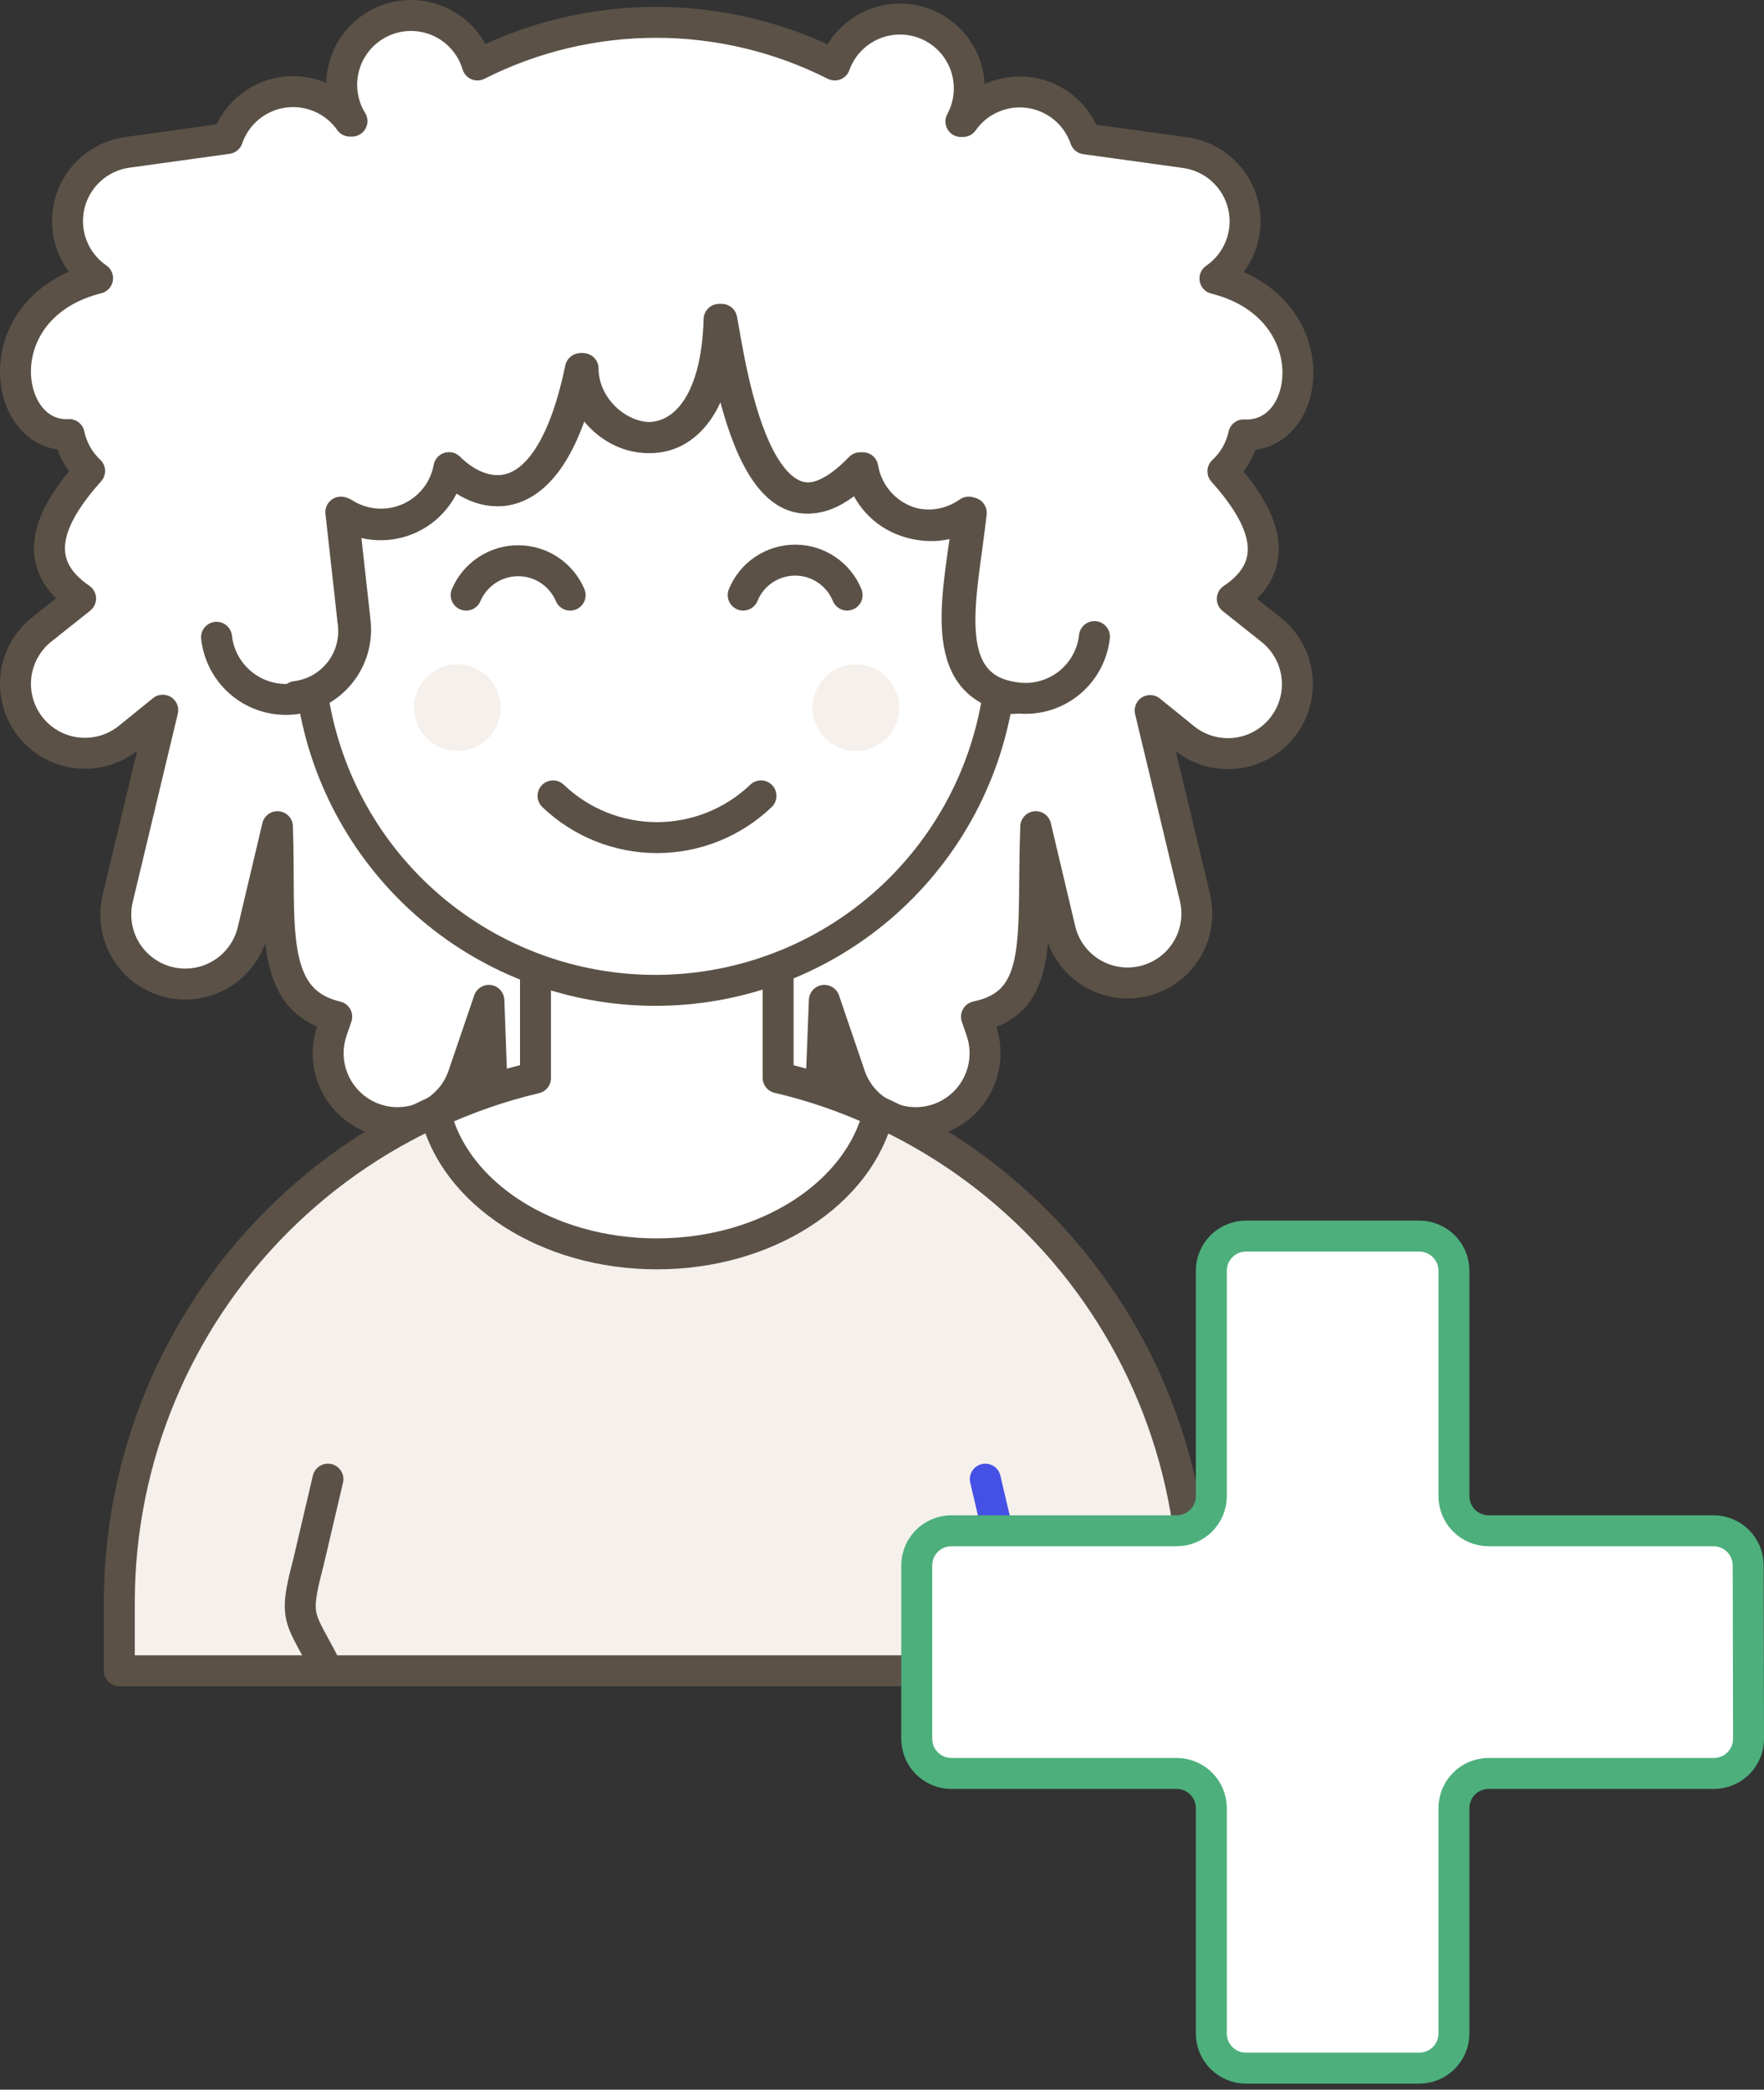
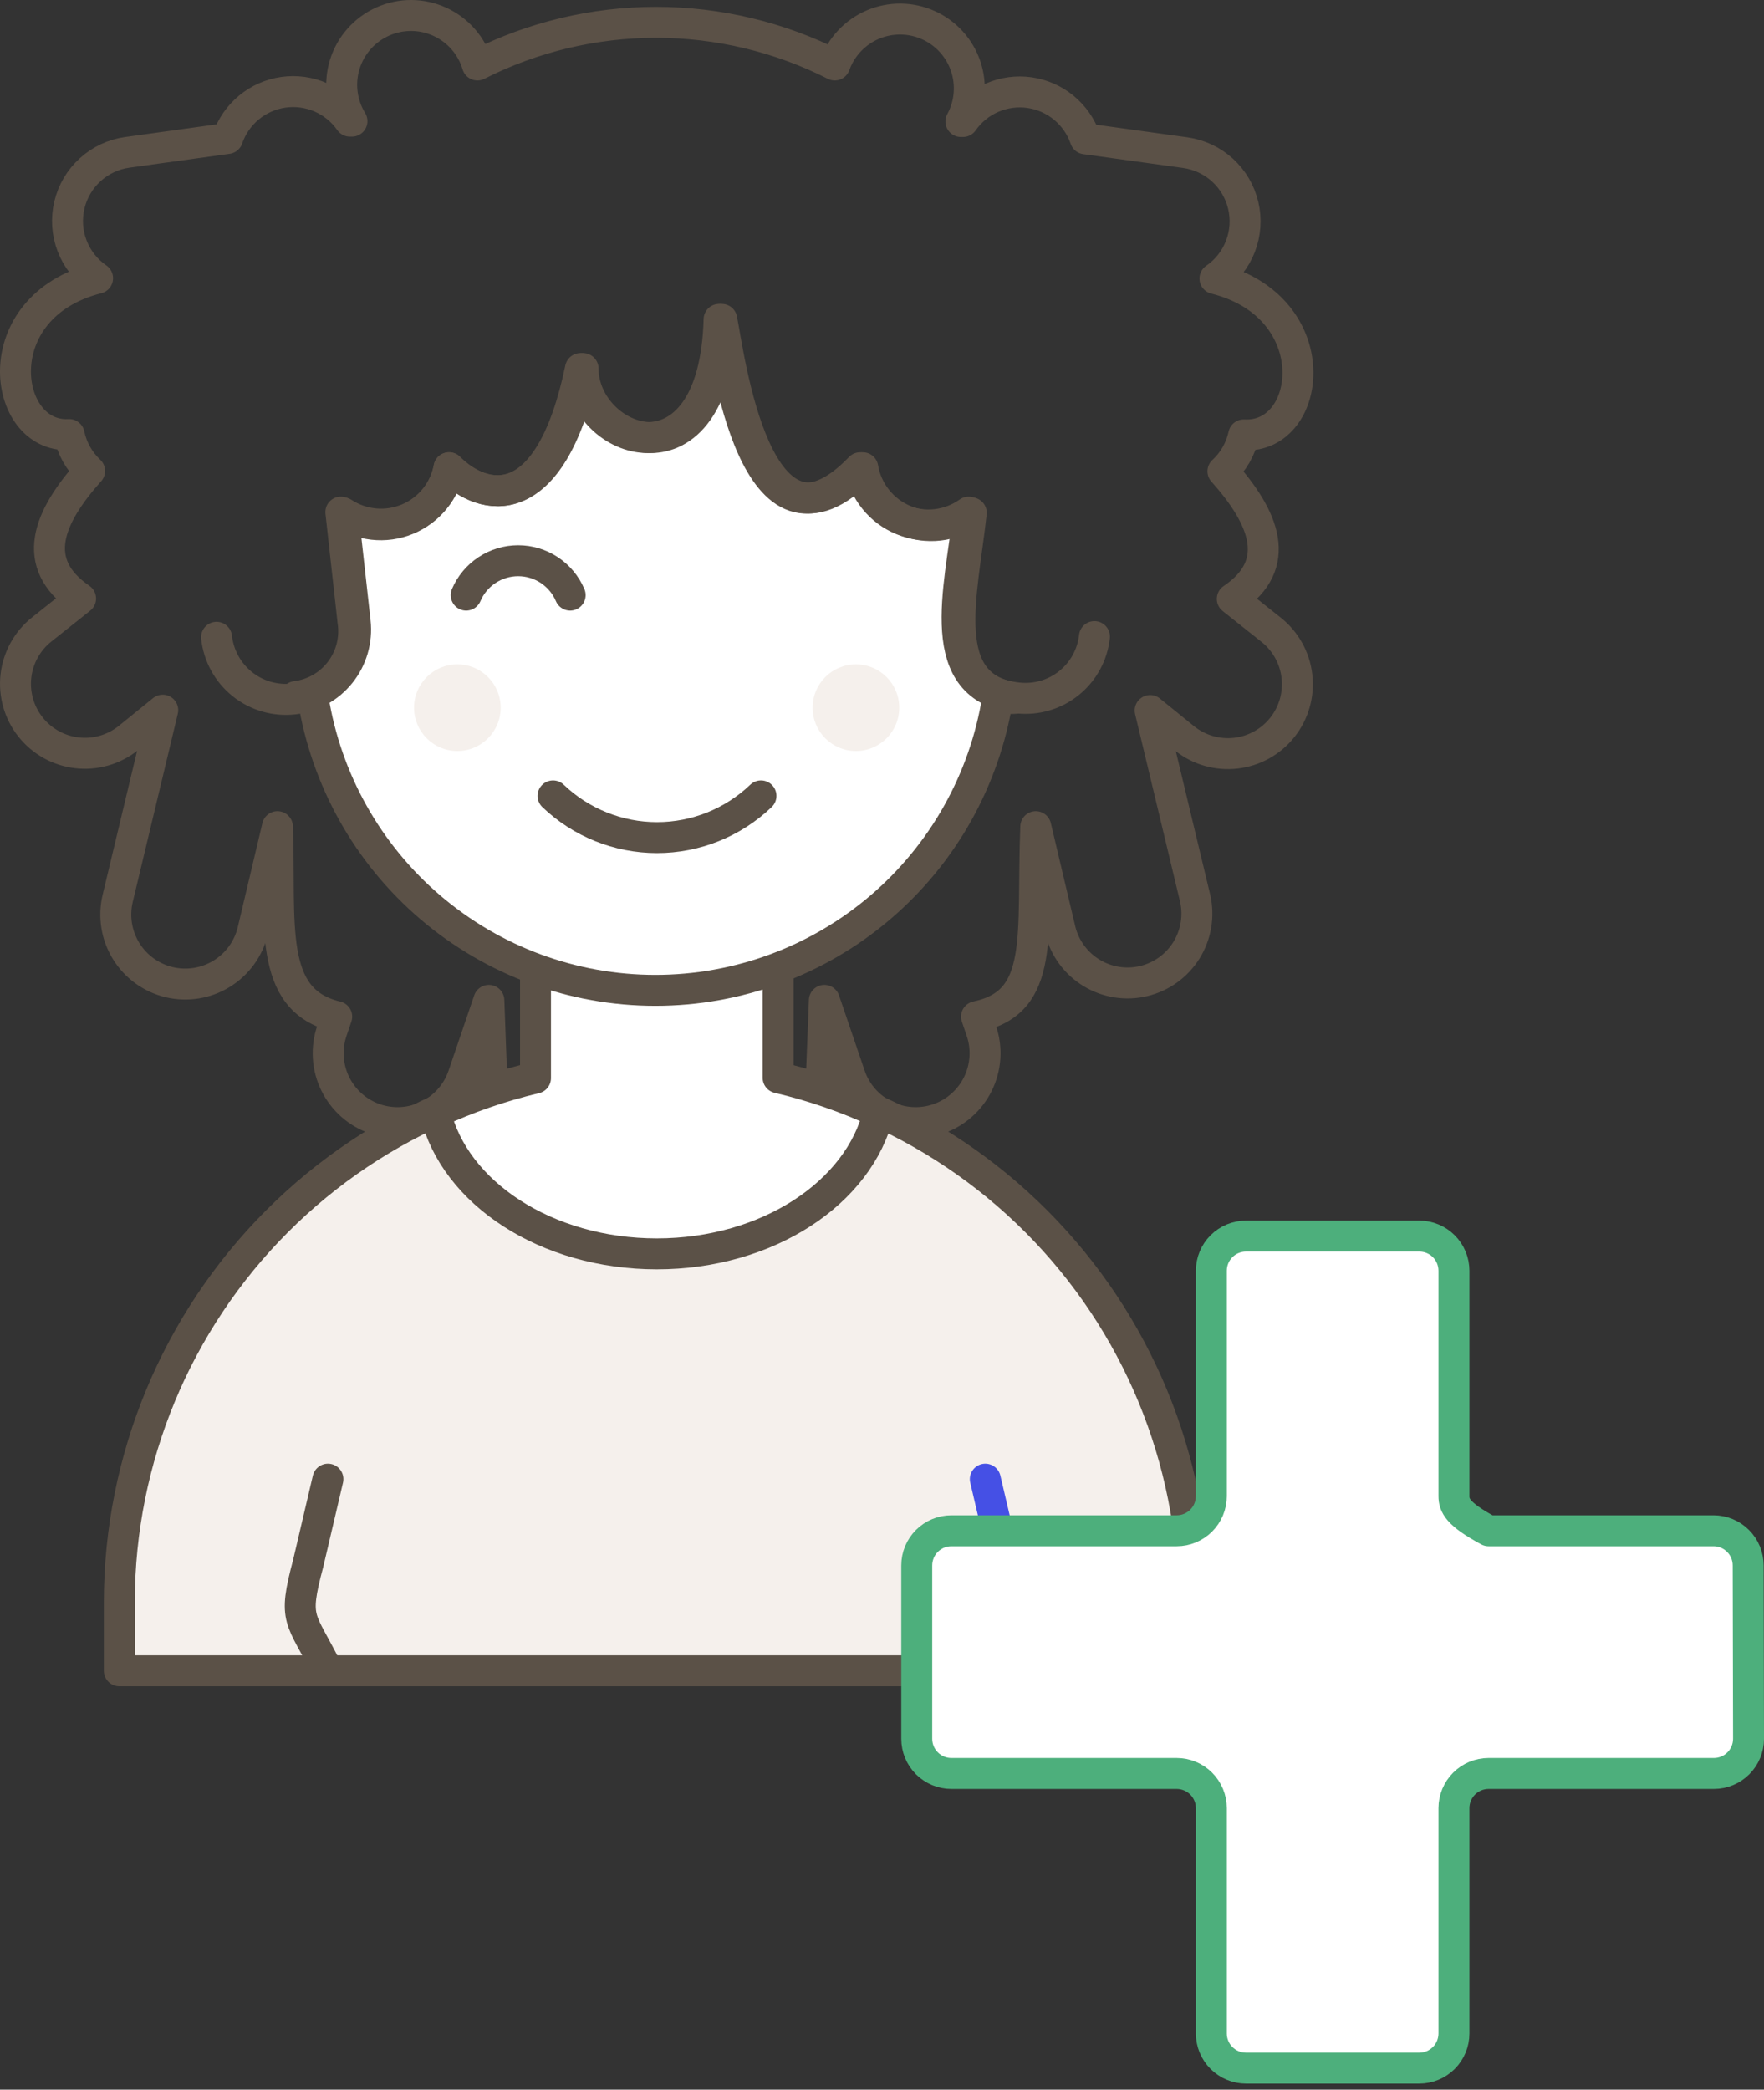
<svg xmlns="http://www.w3.org/2000/svg" width="114" height="135" viewBox="0 0 114 135" fill="none">
  <rect x="0" y="0" width="114" height="135" fill="#333333" stroke="none" />
-   <path d="M43.934 74.012C43.89 75.2 44.319 76.357 45.128 77.229C45.936 78.101 47.058 78.615 48.246 78.66C49.434 78.704 50.591 78.275 51.463 77.467C52.334 76.658 52.849 75.536 52.894 74.348L53.275 64.627L54.932 69.488C55.315 70.614 56.13 71.541 57.197 72.066C58.264 72.591 59.495 72.671 60.621 72.288C61.747 71.904 62.674 71.09 63.199 70.023C63.724 68.956 63.804 67.724 63.421 66.599L63.107 65.68C67.587 64.74 66.668 60.462 66.937 53.406L68.528 60.126C68.817 61.267 69.544 62.248 70.552 62.858C71.559 63.467 72.766 63.655 73.911 63.381C75.056 63.107 76.048 62.394 76.671 61.395C77.294 60.395 77.499 59.191 77.24 58.042L74.329 45.903L76.568 47.717C77.501 48.457 78.689 48.795 79.872 48.659C81.054 48.522 82.134 47.922 82.874 46.989C83.613 46.056 83.952 44.868 83.815 43.686C83.679 42.503 83.078 41.424 82.145 40.684L79.637 38.691C82.974 36.451 81.698 33.427 79.032 30.448C79.712 29.822 80.182 29 80.376 28.096C84.856 28.343 85.841 19.831 78.517 17.995C79.262 17.485 79.835 16.761 80.161 15.92C80.488 15.078 80.552 14.157 80.346 13.278C80.141 12.399 79.674 11.603 79.008 10.994C78.342 10.385 77.507 9.991 76.613 9.864L70.14 8.968C69.872 8.186 69.394 7.494 68.756 6.967C68.119 6.44 67.349 6.1 66.53 5.984C65.712 5.868 64.877 5.981 64.119 6.31C63.361 6.639 62.708 7.172 62.234 7.849H62.099C62.394 7.306 62.573 6.709 62.626 6.094C62.679 5.479 62.604 4.86 62.406 4.275C62.209 3.691 61.892 3.153 61.477 2.697C61.062 2.24 60.557 1.874 59.994 1.622C59.43 1.37 58.821 1.237 58.204 1.231C57.587 1.226 56.975 1.347 56.407 1.589C55.84 1.831 55.328 2.188 54.905 2.636C54.481 3.085 54.155 3.617 53.946 4.198C50.367 2.387 46.412 1.443 42.4 1.443C38.389 1.443 34.434 2.387 30.854 4.198C30.672 3.587 30.361 3.022 29.943 2.541C29.524 2.06 29.008 1.673 28.429 1.408C27.849 1.142 27.22 1.003 26.582 1C25.945 0.997 25.314 1.13 24.732 1.391C24.15 1.651 23.631 2.033 23.208 2.51C22.785 2.987 22.469 3.549 22.281 4.159C22.093 4.768 22.038 5.41 22.118 6.043C22.198 6.675 22.412 7.283 22.746 7.826H22.612C22.137 7.149 21.485 6.617 20.726 6.288C19.968 5.959 19.134 5.846 18.315 5.962C17.497 6.078 16.726 6.418 16.089 6.945C15.452 7.471 14.973 8.164 14.705 8.946L8.232 9.842C7.337 9.965 6.499 10.356 5.83 10.964C5.161 11.572 4.691 12.368 4.483 13.247C4.275 14.127 4.337 15.049 4.663 15.892C4.988 16.735 5.561 17.461 6.306 17.973C-1.063 19.831 0.146 28.32 4.469 28.074C4.658 28.975 5.119 29.796 5.791 30.426C3.125 33.405 1.871 36.384 5.208 38.668L2.7 40.662C1.767 41.401 1.167 42.481 1.03 43.663C0.894 44.846 1.232 46.034 1.972 46.967C2.711 47.899 3.791 48.5 4.974 48.636C6.156 48.773 7.344 48.434 8.277 47.695L10.517 45.88L7.605 58.042C7.329 59.201 7.524 60.422 8.148 61.436C8.772 62.45 9.773 63.175 10.931 63.452C12.089 63.728 13.31 63.533 14.325 62.909C15.339 62.285 16.064 61.284 16.34 60.126L17.93 53.406C18.154 59.678 17.236 64.605 21.761 65.68L21.447 66.599C21.064 67.724 21.143 68.956 21.669 70.023C22.194 71.09 23.121 71.904 24.247 72.288C25.372 72.671 26.604 72.591 27.671 72.066C28.738 71.541 29.553 70.614 29.936 69.488L31.593 64.627L31.952 74.348C31.996 75.536 32.511 76.658 33.382 77.467C34.254 78.275 35.411 78.704 36.599 78.66C37.787 78.615 38.909 78.101 39.718 77.229C40.526 76.357 40.955 75.2 40.911 74.012C41.888 74.363 42.957 74.363 43.934 74.012Z" fill="white" />
  <path d="M43.934 74.012C43.89 75.2 44.319 76.357 45.128 77.229C45.936 78.101 47.058 78.615 48.246 78.66C49.434 78.704 50.591 78.275 51.463 77.467C52.334 76.658 52.849 75.536 52.894 74.348L53.275 64.627L54.932 69.488C55.315 70.614 56.13 71.541 57.197 72.066C58.264 72.591 59.495 72.671 60.621 72.288C61.747 71.904 62.674 71.09 63.199 70.023C63.724 68.956 63.804 67.724 63.421 66.599L63.107 65.68C67.587 64.74 66.668 60.462 66.937 53.406L68.528 60.126C68.817 61.267 69.544 62.248 70.552 62.858C71.559 63.467 72.766 63.655 73.911 63.381C75.056 63.107 76.048 62.394 76.671 61.395C77.294 60.395 77.498 59.191 77.24 58.042L74.329 45.903L76.568 47.717C77.501 48.457 78.689 48.795 79.872 48.659C81.054 48.522 82.134 47.922 82.874 46.989C83.613 46.056 83.952 44.868 83.815 43.686C83.679 42.503 83.078 41.424 82.145 40.684L79.637 38.691C82.974 36.451 81.698 33.427 79.032 30.448C79.712 29.822 80.182 29 80.376 28.096C84.856 28.343 85.841 19.831 78.517 17.995C79.262 17.485 79.835 16.761 80.161 15.92C80.488 15.078 80.552 14.157 80.346 13.278C80.141 12.399 79.674 11.603 79.008 10.994C78.342 10.385 77.507 9.991 76.613 9.864L70.14 8.968C69.872 8.186 69.394 7.494 68.756 6.967C68.119 6.44 67.349 6.1 66.53 5.984C65.712 5.868 64.877 5.981 64.119 6.31C63.361 6.639 62.708 7.172 62.234 7.849H62.099C62.394 7.306 62.573 6.709 62.626 6.094C62.679 5.479 62.604 4.86 62.406 4.275C62.209 3.691 61.892 3.153 61.477 2.697C61.062 2.24 60.557 1.874 59.994 1.622C59.43 1.37 58.821 1.237 58.204 1.231C57.587 1.226 56.975 1.347 56.407 1.589C55.84 1.831 55.328 2.188 54.905 2.636C54.481 3.085 54.155 3.617 53.947 4.198C50.367 2.387 46.412 1.443 42.4 1.443C38.389 1.443 34.434 2.387 30.854 4.198C30.672 3.587 30.361 3.022 29.943 2.541C29.524 2.06 29.008 1.673 28.429 1.408C27.849 1.142 27.22 1.003 26.582 1C25.945 0.997 25.314 1.13 24.732 1.391C24.15 1.651 23.631 2.033 23.208 2.51C22.785 2.987 22.469 3.549 22.281 4.159C22.093 4.768 22.038 5.41 22.118 6.043C22.198 6.675 22.412 7.283 22.746 7.826H22.612C22.137 7.149 21.485 6.617 20.726 6.288C19.968 5.959 19.134 5.846 18.315 5.962C17.497 6.078 16.726 6.418 16.089 6.945C15.452 7.471 14.973 8.164 14.705 8.946L8.232 9.842C7.337 9.965 6.499 10.356 5.83 10.964C5.161 11.572 4.691 12.368 4.483 13.247C4.275 14.127 4.337 15.049 4.663 15.892C4.988 16.735 5.561 17.461 6.306 17.973C-1.063 19.831 0.146 28.32 4.469 28.074C4.658 28.975 5.119 29.796 5.791 30.426C3.125 33.405 1.871 36.384 5.208 38.668L2.7 40.662C1.767 41.401 1.167 42.481 1.03 43.663C0.894 44.846 1.232 46.034 1.972 46.967C2.711 47.899 3.791 48.5 4.974 48.636C6.156 48.773 7.344 48.434 8.277 47.695L10.517 45.88L7.605 58.042C7.329 59.201 7.524 60.422 8.148 61.436C8.772 62.45 9.773 63.175 10.931 63.452C12.089 63.728 13.31 63.533 14.325 62.909C15.339 62.285 16.064 61.284 16.34 60.126L17.93 53.406C18.154 59.678 17.236 64.605 21.761 65.68L21.447 66.599C21.064 67.724 21.143 68.956 21.669 70.023C22.194 71.09 23.121 71.904 24.247 72.288C25.372 72.671 26.604 72.591 27.671 72.066C28.738 71.541 29.553 70.614 29.936 69.488L31.593 64.627L31.952 74.348C31.996 75.536 32.511 76.658 33.382 77.467C34.254 78.275 35.411 78.704 36.599 78.66C37.787 78.615 38.909 78.101 39.718 77.229C40.526 76.357 40.955 75.2 40.911 74.012C41.888 74.363 42.957 74.363 43.934 74.012Z" stroke="#5B5147" stroke-width="2" stroke-linecap="round" stroke-linejoin="round" />
  <path d="M42.451 68.676C33.239 68.705 24.413 72.381 17.903 78.899C11.393 85.417 7.729 94.248 7.711 103.46V107.939H77.145V103.46C77.133 94.254 73.477 85.426 66.976 78.908C60.474 72.39 51.657 68.711 42.451 68.676Z" fill="#F5F0EC" />
  <path d="M42.451 68.676C33.239 68.705 24.413 72.381 17.903 78.899C11.393 85.417 7.729 94.248 7.711 103.46V107.939H77.145V103.46C77.133 94.254 73.477 85.426 66.976 78.908C60.474 72.39 51.657 68.711 42.451 68.676V68.676Z" stroke="#5B5147" stroke-width="2" stroke-linecap="round" stroke-linejoin="round" />
  <path d="M21.148 107.877C19.424 104.405 18.909 104.786 19.916 101.001L21.193 95.558" stroke="#5B5147" stroke-width="2" stroke-linecap="round" stroke-linejoin="round" />
  <path d="M63.698 107.877C65.445 104.405 65.938 104.786 64.953 101.001L63.676 95.558" stroke="#4550E5" stroke-width="2" stroke-linecap="round" stroke-linejoin="round" />
  <path d="M42.447 81.004C49.592 81.004 55.527 77.062 56.781 71.866C54.698 70.899 52.522 70.149 50.286 69.626V60.846H34.607V69.648C32.38 70.175 30.211 70.925 28.134 71.888C29.366 77.062 35.302 81.004 42.447 81.004Z" fill="white" />
  <path d="M42.447 81.004C49.592 81.004 55.527 77.062 56.781 71.866C54.698 70.899 52.522 70.149 50.286 69.626V60.846H34.607V69.648C32.38 70.175 30.211 70.925 28.134 71.888C29.366 77.062 35.302 81.004 42.447 81.004Z" stroke="#5B5147" stroke-width="2" stroke-linecap="round" stroke-linejoin="round" />
  <path d="M62.769 33.13C62.15 33.569 61.43 33.844 60.676 33.929C59.922 34.013 59.159 33.905 58.458 33.614C57.758 33.323 57.142 32.859 56.67 32.265C56.198 31.671 55.884 30.967 55.759 30.218C48.86 37.341 47.113 22.894 46.643 20.632C46.239 31.965 37.683 28.606 37.683 23.812C35.6 33.399 31.255 32.458 29.015 30.218C28.882 30.959 28.564 31.654 28.09 32.24C27.617 32.825 27.004 33.282 26.307 33.567C25.611 33.853 24.854 33.959 24.105 33.874C23.357 33.79 22.643 33.519 22.027 33.085L22.811 40.141C22.896 40.703 22.867 41.278 22.727 41.829C22.586 42.381 22.335 42.899 21.991 43.352C21.646 43.805 21.214 44.185 20.72 44.468C20.226 44.751 19.681 44.932 19.116 45.001C19.386 45.071 19.665 45.109 19.944 45.113H20.235C21.075 50.375 23.764 55.165 27.817 58.623C31.871 62.081 37.025 63.981 42.353 63.981C47.682 63.981 52.836 62.081 56.889 58.623C60.943 55.165 63.632 50.375 64.472 45.113H64.74C65.038 45.135 65.338 45.135 65.636 45.113C60.507 44.307 62.187 38.483 62.769 33.13Z" fill="white" stroke="#5B5147" stroke-width="2" stroke-linecap="round" stroke-linejoin="round" />
-   <path d="M54.747 38.444C54.475 37.777 54.01 37.205 53.411 36.803C52.813 36.401 52.108 36.186 51.388 36.186C50.666 36.186 49.962 36.401 49.364 36.803C48.765 37.205 48.3 37.777 48.028 38.444" stroke="#5B5147" stroke-width="2" stroke-linecap="round" stroke-linejoin="round" />
  <path d="M36.846 38.447C36.566 37.788 36.098 37.226 35.501 36.831C34.903 36.435 34.203 36.225 33.486 36.225C32.77 36.225 32.07 36.435 31.472 36.831C30.875 37.226 30.407 37.788 30.127 38.447" stroke="#5B5147" stroke-width="2" stroke-linecap="round" stroke-linejoin="round" />
  <path d="M29.557 48.518C31.103 48.518 32.356 47.265 32.356 45.718C32.356 44.172 31.103 42.919 29.557 42.919C28.011 42.919 26.757 44.172 26.757 45.718C26.757 47.265 28.011 48.518 29.557 48.518Z" fill="#F5F0EC" />
  <path d="M55.315 48.518C56.861 48.518 58.114 47.265 58.114 45.718C58.114 44.172 56.861 42.919 55.315 42.919C53.768 42.919 52.515 44.172 52.515 45.718C52.515 47.265 53.768 48.518 55.315 48.518Z" fill="#F5F0EC" />
  <path d="M35.74 51.417C37.549 53.147 39.956 54.113 42.459 54.113C44.963 54.113 47.37 53.147 49.179 51.417" stroke="#5B5147" stroke-width="2" stroke-linecap="round" stroke-linejoin="round" />
  <path d="M13.995 41.171C14.126 42.359 14.723 43.446 15.655 44.194C16.588 44.942 17.779 45.288 18.967 45.158C20.155 45.027 21.243 44.43 21.991 43.497C22.738 42.565 23.085 41.373 22.954 40.185L22.17 33.13C22.786 33.533 23.492 33.778 24.226 33.844C24.959 33.909 25.697 33.792 26.375 33.505C27.052 33.217 27.649 32.766 28.111 32.193C28.573 31.62 28.886 30.942 29.024 30.218C31.264 32.458 35.519 33.399 37.513 23.812C37.513 28.74 46.158 31.831 46.472 20.632C46.942 22.872 48.712 37.363 55.588 30.218C55.72 30.963 56.038 31.662 56.513 32.25C56.987 32.839 57.603 33.297 58.303 33.583C59.003 33.87 59.764 33.974 60.515 33.887C61.266 33.8 61.983 33.524 62.599 33.085C62.039 38.125 60.18 44.463 65.779 45.09C66.365 45.156 66.957 45.105 67.523 44.941C68.089 44.777 68.617 44.503 69.076 44.135C69.536 43.767 69.919 43.311 70.202 42.795C70.486 42.279 70.665 41.712 70.729 41.126" stroke="#5B5147" stroke-width="2" stroke-linecap="round" stroke-linejoin="round" />
  <path d="M112.977 101.133C112.977 100.539 112.742 99.969 112.321 99.549C111.901 99.129 111.332 98.893 110.738 98.893H96.201C95.607 98.893 95.038 98.657 94.618 98.237C94.198 97.817 93.962 97.247 93.962 96.653V82.095C93.962 81.501 93.726 80.931 93.306 80.511C92.885 80.091 92.316 79.855 91.722 79.855H80.523C79.929 79.855 79.359 80.091 78.939 80.511C78.519 80.931 78.283 81.501 78.283 82.095V96.653C78.283 97.247 78.047 97.817 77.627 98.237C77.207 98.657 76.637 98.893 76.043 98.893H61.484C60.89 98.893 60.321 99.129 59.901 99.549C59.481 99.969 59.245 100.539 59.245 101.133V112.332C59.245 112.926 59.481 113.496 59.901 113.916C60.321 114.336 60.89 114.572 61.484 114.572H76.043C76.637 114.572 77.207 114.808 77.627 115.228C78.047 115.648 78.283 116.218 78.283 116.812V131.37C78.283 131.964 78.519 132.534 78.939 132.954C79.359 133.374 79.929 133.61 80.523 133.61H91.722C92.316 133.61 92.885 133.374 93.306 132.954C93.726 132.534 93.962 131.964 93.962 131.37V116.812C93.962 116.218 94.198 115.648 94.618 115.228C95.038 114.808 95.607 114.572 96.201 114.572H110.76C111.354 114.572 111.924 114.336 112.344 113.916C112.764 113.496 113 112.926 113 112.332L112.977 101.133Z" fill="white" />
-   <path d="M112.977 101.133C112.977 100.539 112.742 99.969 112.321 99.549C111.901 99.129 111.332 98.893 110.738 98.893H96.201C95.607 98.893 95.038 98.657 94.618 98.237C94.198 97.817 93.962 97.247 93.962 96.653V82.095C93.962 81.501 93.726 80.931 93.306 80.511C92.885 80.091 92.316 79.855 91.722 79.855H80.523C79.929 79.855 79.359 80.091 78.939 80.511C78.519 80.931 78.283 81.501 78.283 82.095V96.653C78.283 97.247 78.047 97.817 77.627 98.237C77.207 98.657 76.637 98.893 76.043 98.893H61.484C60.89 98.893 60.321 99.129 59.901 99.549C59.481 99.969 59.245 100.539 59.245 101.133V112.332C59.245 112.926 59.481 113.496 59.901 113.916C60.321 114.336 60.89 114.572 61.484 114.572H76.043C76.637 114.572 77.207 114.808 77.627 115.228C78.047 115.648 78.283 116.218 78.283 116.812V131.37C78.283 131.964 78.519 132.534 78.939 132.954C79.359 133.374 79.929 133.61 80.523 133.61H91.722C92.316 133.61 92.885 133.374 93.306 132.954C93.726 132.534 93.962 131.964 93.962 131.37V116.812C93.962 116.218 94.198 115.648 94.618 115.228C95.038 114.808 95.607 114.572 96.201 114.572H110.76C111.354 114.572 111.924 114.336 112.344 113.916C112.764 113.496 113 112.926 113 112.332L112.977 101.133Z" stroke="#4DAF7C" stroke-width="2" stroke-linecap="round" stroke-linejoin="round" />
+   <path d="M112.977 101.133C112.977 100.539 112.742 99.969 112.321 99.549C111.901 99.129 111.332 98.893 110.738 98.893H96.201C94.198 97.817 93.962 97.247 93.962 96.653V82.095C93.962 81.501 93.726 80.931 93.306 80.511C92.885 80.091 92.316 79.855 91.722 79.855H80.523C79.929 79.855 79.359 80.091 78.939 80.511C78.519 80.931 78.283 81.501 78.283 82.095V96.653C78.283 97.247 78.047 97.817 77.627 98.237C77.207 98.657 76.637 98.893 76.043 98.893H61.484C60.89 98.893 60.321 99.129 59.901 99.549C59.481 99.969 59.245 100.539 59.245 101.133V112.332C59.245 112.926 59.481 113.496 59.901 113.916C60.321 114.336 60.89 114.572 61.484 114.572H76.043C76.637 114.572 77.207 114.808 77.627 115.228C78.047 115.648 78.283 116.218 78.283 116.812V131.37C78.283 131.964 78.519 132.534 78.939 132.954C79.359 133.374 79.929 133.61 80.523 133.61H91.722C92.316 133.61 92.885 133.374 93.306 132.954C93.726 132.534 93.962 131.964 93.962 131.37V116.812C93.962 116.218 94.198 115.648 94.618 115.228C95.038 114.808 95.607 114.572 96.201 114.572H110.76C111.354 114.572 111.924 114.336 112.344 113.916C112.764 113.496 113 112.926 113 112.332L112.977 101.133Z" stroke="#4DAF7C" stroke-width="2" stroke-linecap="round" stroke-linejoin="round" />
</svg>